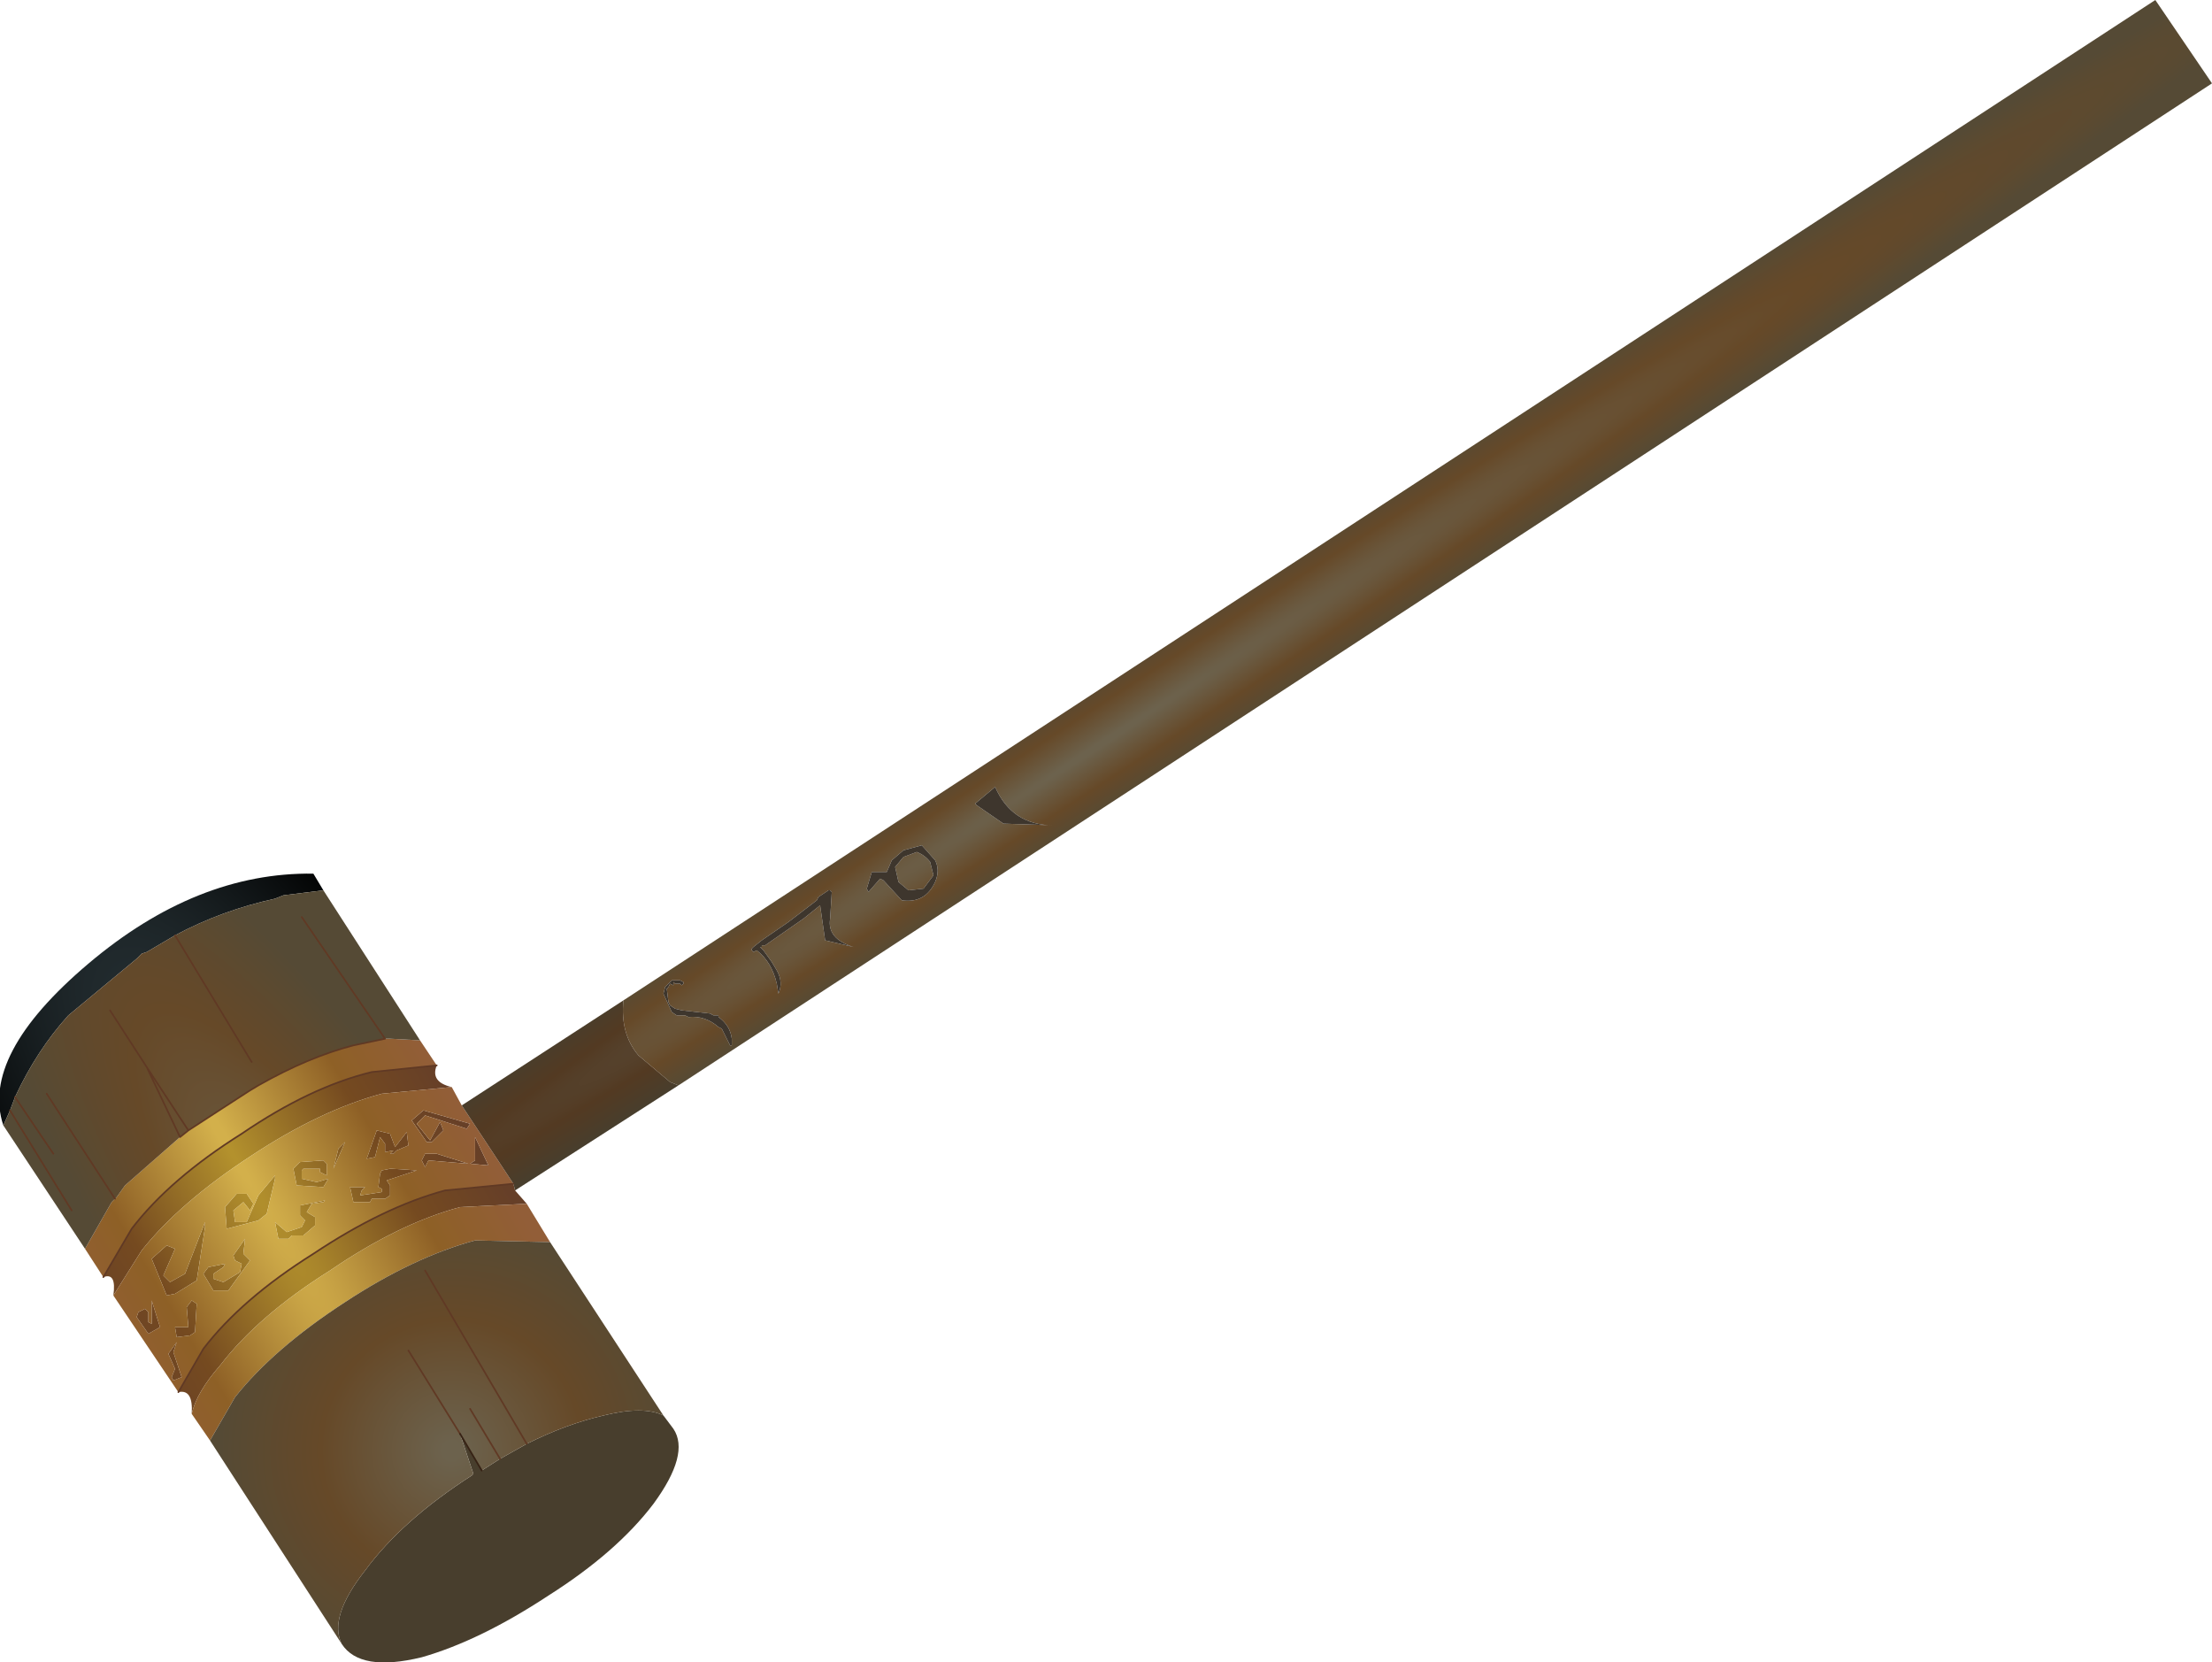
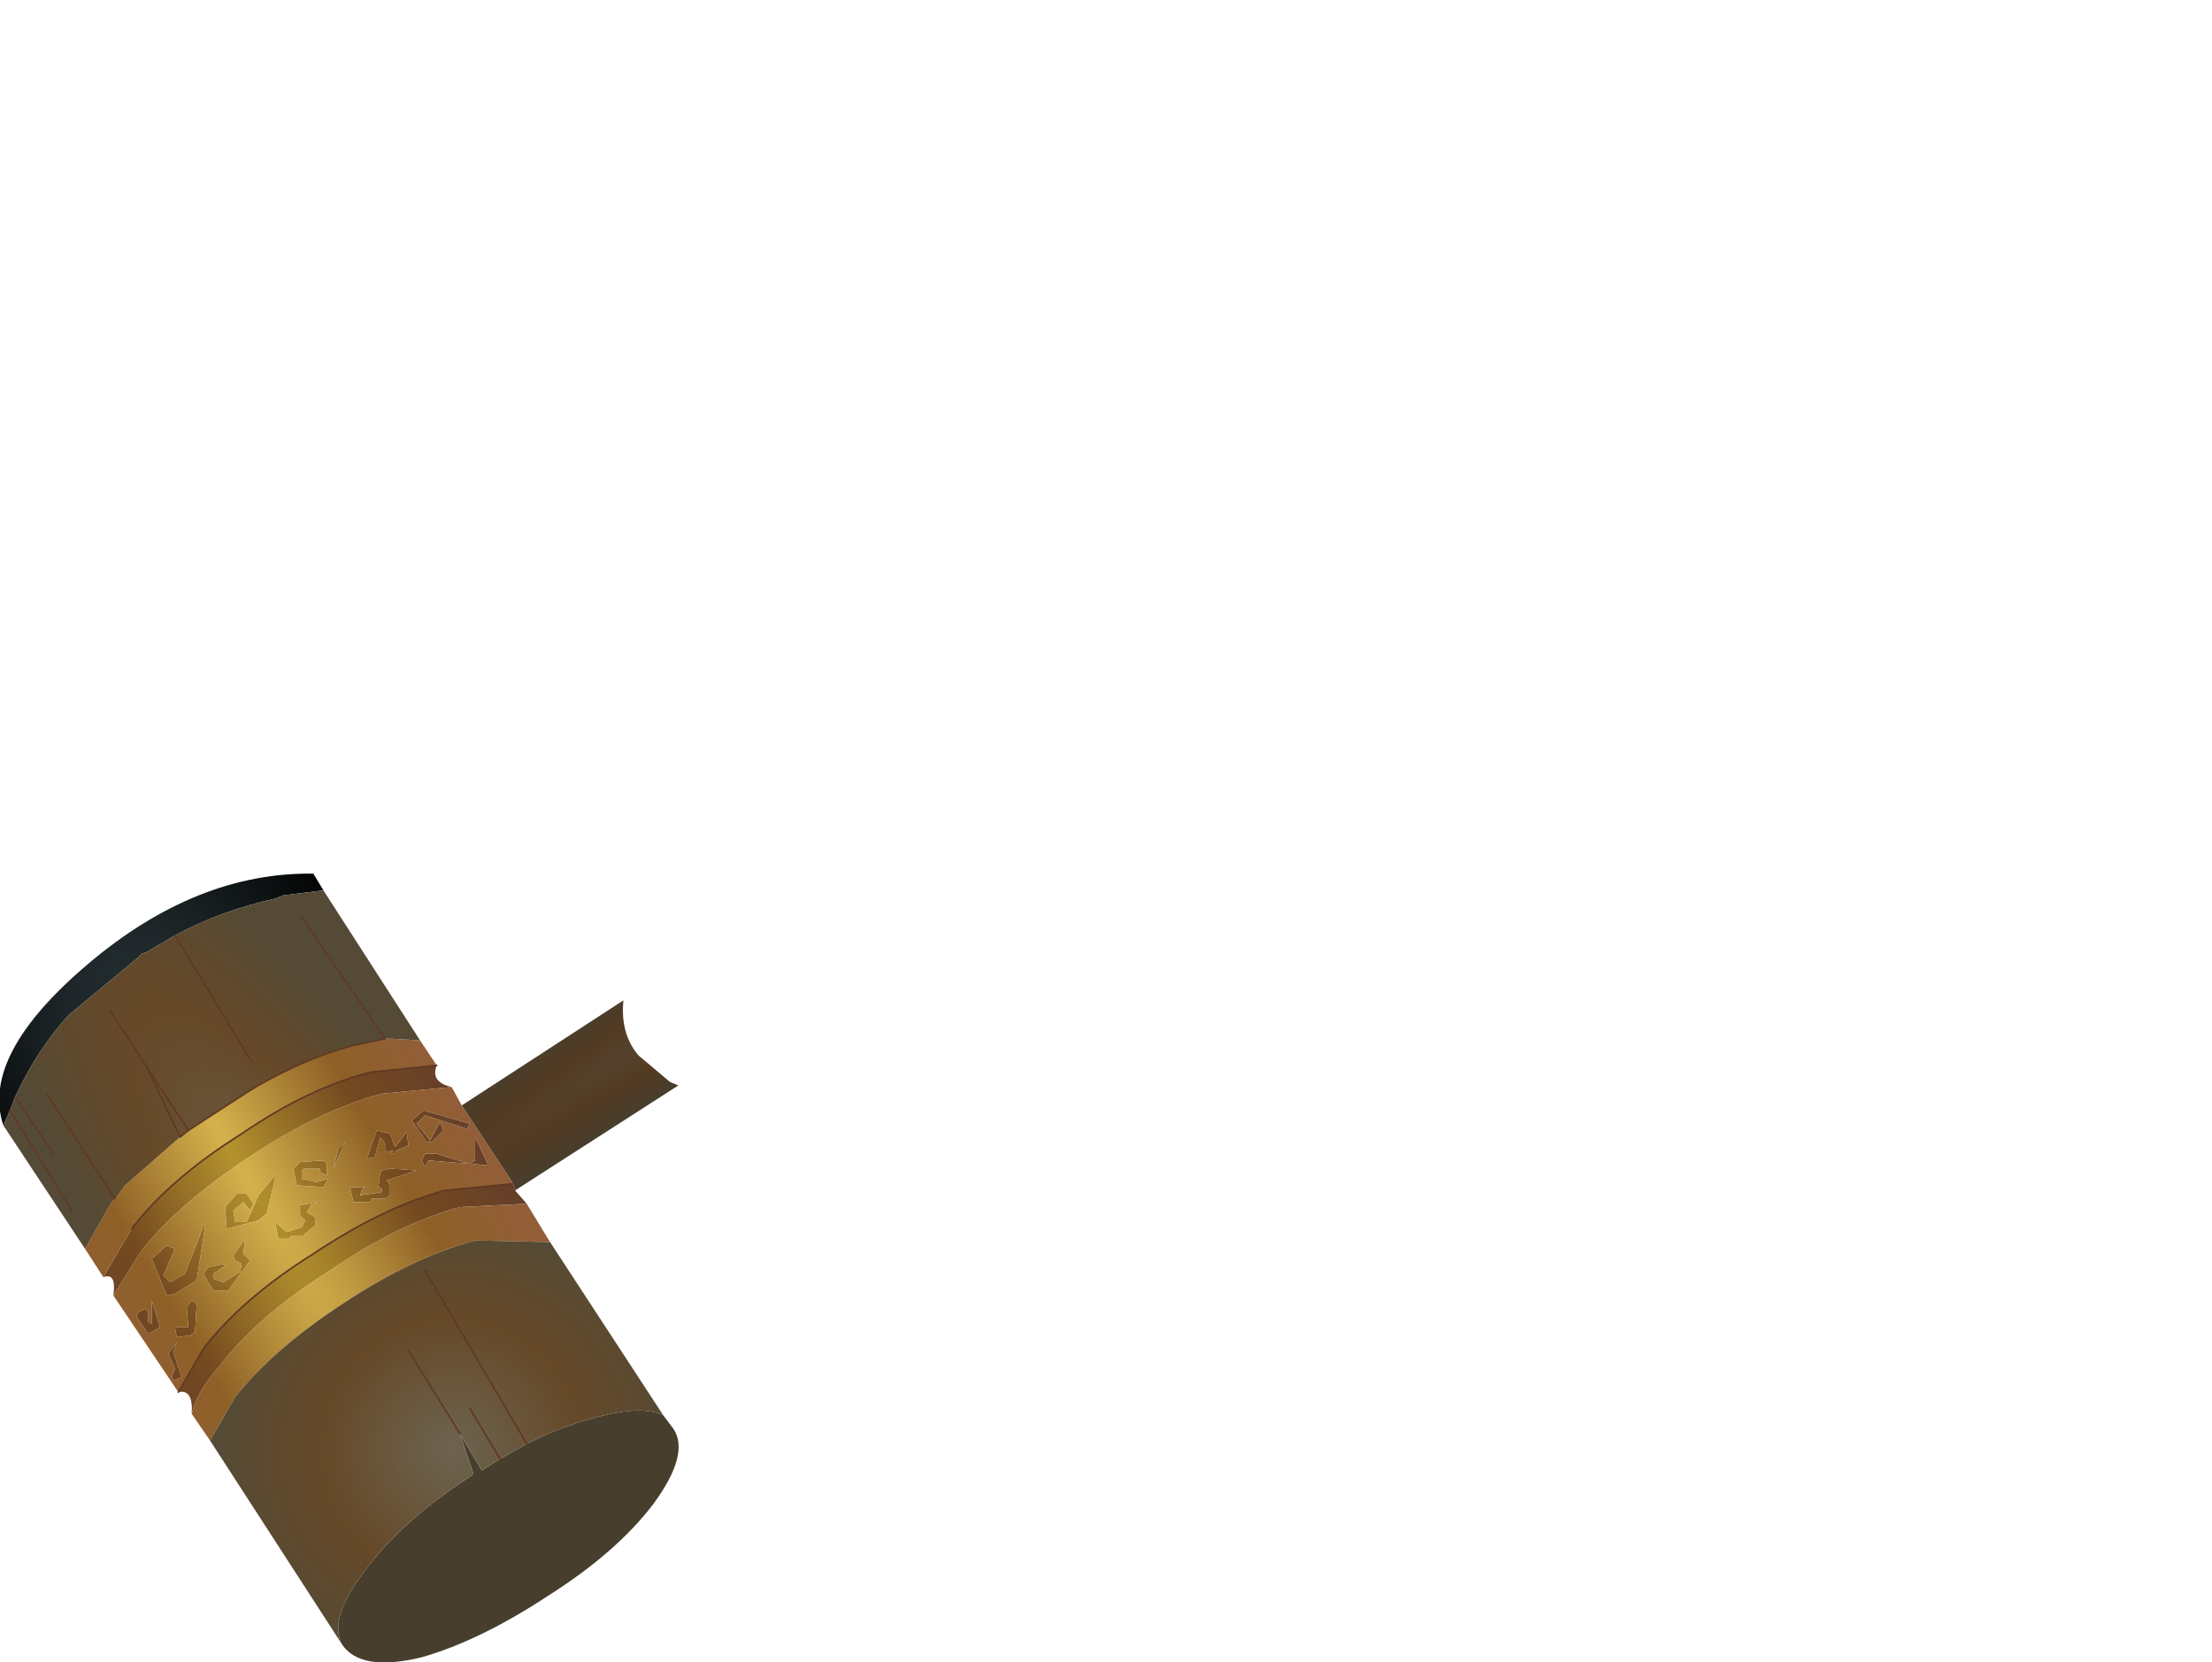
<svg xmlns="http://www.w3.org/2000/svg" height="49.85px" width="66.35px">
  <g transform="matrix(1.0, 0.0, 0.0, 1.0, 32.9, 25.3)">
-     <path d="M-14.2 4.7 L31.75 -25.3 33.45 -22.8 -12.55 7.25 -12.8 7.15 -13.75 6.35 Q-14.3 5.7 -14.2 4.7 M-5.0 0.55 L-4.9 0.95 -5.2 1.35 -5.65 1.4 -5.95 1.15 -6.05 0.7 -5.8 0.4 -5.4 0.25 Q-5.15 0.35 -5.0 0.55 M-1.3 -0.55 Q-2.55 -0.55 -3.05 -1.7 L-3.65 -1.2 -3.6 -1.15 -2.8 -0.6 -1.3 -0.55 M-4.85 0.5 L-5.25 0.05 -5.8 0.2 -6.15 0.5 -6.3 0.85 -6.75 0.85 -6.9 1.35 -6.85 1.45 -6.5 1.05 -6.4 1.1 -5.85 1.7 Q-5.15 1.8 -4.85 1.15 -4.7 0.8 -4.85 0.5 M-8.05 1.4 L-8.35 1.6 -8.4 1.7 -9.25 2.35 -10.05 2.9 -10.3 3.1 -10.35 3.15 -10.35 3.2 -10.3 3.25 -10.2 3.2 Q-9.75 3.55 -9.6 4.2 L-9.55 4.5 Q-9.4 4.15 -9.6 3.8 L-9.75 3.55 -10.0 3.2 -10.1 3.1 -10.05 3.1 -10.05 3.05 -9.95 3.05 -8.8 2.25 -8.3 1.85 -8.15 2.9 -7.3 3.1 Q-8.1 2.85 -8.0 2.25 L-7.95 1.45 -8.0 1.4 -8.05 1.4 M-10.95 6.05 L-10.95 5.85 Q-11.0 5.45 -11.35 5.2 L-11.35 5.15 -11.5 5.15 -11.6 5.1 -11.55 5.1 -12.45 5.0 -12.65 4.95 -12.8 4.85 -12.85 4.75 -12.9 4.35 -12.85 4.3 -12.8 4.2 -12.7 4.25 -12.7 4.15 -12.65 4.2 -12.55 4.2 -12.5 4.2 -12.45 4.25 -12.4 4.2 -12.4 4.15 -12.5 4.1 -12.65 4.1 -12.75 4.1 -12.95 4.3 -13.0 4.5 -12.75 5.05 -12.6 5.15 -12.5 5.15 -12.4 5.15 -12.35 5.15 -12.25 5.2 Q-11.75 5.15 -11.35 5.5 L-11.25 5.55 -11.0 6.05 -10.95 6.05" fill="url(#gradient0)" fill-rule="evenodd" stroke="none" />
-     <path d="M-1.3 -0.55 L-2.8 -0.6 -3.6 -1.15 -3.65 -1.2 -3.05 -1.7 Q-2.55 -0.55 -1.3 -0.55 M-5.0 0.55 Q-5.15 0.35 -5.4 0.25 L-5.8 0.4 -6.05 0.7 -5.95 1.15 -5.65 1.4 -5.2 1.35 -4.9 0.95 -5.0 0.55 M-11.0 6.05 L-11.25 5.55 -11.35 5.5 Q-11.75 5.15 -12.25 5.2 L-12.35 5.15 -12.4 5.15 -12.5 5.15 -12.6 5.15 -12.75 5.05 -13.0 4.5 -12.95 4.3 -12.75 4.1 -12.65 4.1 -12.5 4.1 -12.4 4.15 -12.4 4.2 -12.45 4.25 -12.5 4.2 -12.55 4.2 -12.65 4.2 -12.7 4.15 -12.7 4.25 -12.8 4.2 -12.85 4.3 -12.9 4.35 -12.85 4.75 -12.8 4.85 -12.65 4.95 -12.45 5.0 -11.55 5.1 -11.6 5.1 -11.5 5.15 -11.35 5.15 -11.35 5.2 Q-11.0 5.45 -10.95 5.85 L-10.95 6.05 -11.0 6.05 M-8.05 1.4 L-8.0 1.4 -7.95 1.45 -8.0 2.25 Q-8.1 2.85 -7.3 3.1 L-8.15 2.9 -8.3 1.85 -8.8 2.25 -9.95 3.05 -10.05 3.05 -10.05 3.1 -10.1 3.1 -10.0 3.2 -9.75 3.55 -9.6 3.8 Q-9.4 4.15 -9.55 4.5 L-9.6 4.2 Q-9.75 3.55 -10.2 3.2 L-10.3 3.25 -10.35 3.2 -10.35 3.15 -10.3 3.1 -10.05 2.9 -9.25 2.35 -8.4 1.7 -8.35 1.6 -8.05 1.4 M-4.85 0.5 Q-4.7 0.8 -4.85 1.15 -5.15 1.8 -5.85 1.7 L-6.4 1.1 -6.5 1.05 -6.85 1.45 -6.9 1.35 -6.75 0.85 -6.3 0.85 -6.15 0.5 -5.8 0.2 -5.25 0.05 -4.85 0.5" fill="url(#gradient1)" fill-rule="evenodd" stroke="none" />
    <path d="M-11.0 6.05 L-10.95 6.05 -11.0 6.05" fill="url(#gradient2)" fill-rule="evenodd" stroke="none" />
    <path d="M-17.45 10.4 L-17.1 10.8 -19.1 10.9 Q-20.95 11.4 -23.0 12.8 -25.15 14.15 -26.3 15.65 -27.0 16.45 -27.15 17.1 -27.1 16.35 -27.55 16.45 L-26.8 15.15 Q-25.65 13.65 -23.5 12.3 -21.4 10.9 -19.55 10.4 L-17.5 10.2 -17.45 10.4 M-29.5 13.55 Q-29.4 12.85 -29.8 13.0 L-28.95 11.55 Q-27.8 10.05 -25.65 8.7 -23.6 7.3 -21.75 6.85 L-19.8 6.65 Q-20.0 7.15 -19.35 7.3 L-21.45 7.5 Q-23.3 8.0 -25.35 9.35 -27.5 10.75 -28.65 12.2 L-29.5 13.55 M-19.7 8.35 L-19.6 8.6 -19.95 8.95 -20.1 8.95 -20.55 8.3 -20.2 8.0 -18.8 8.4 -18.9 8.55 -20.15 8.15 -20.4 8.4 -20.0 8.9 -19.7 8.35 M-18.8 9.6 L-18.65 9.5 -18.65 8.8 -18.25 9.65 -18.8 9.6 M-19.8 9.3 L-18.85 9.6 -20.05 9.5 -20.15 9.7 -20.25 9.5 -20.15 9.3 -19.8 9.3 M-25.5 10.5 L-25.3 10.8 -25.4 11.0 -25.6 10.75 -25.9 11.0 -25.85 11.35 -25.5 11.35 -25.15 10.55 -24.65 9.95 -24.65 10.05 -24.9 11.1 -25.15 11.3 -26.1 11.55 -26.15 10.9 -25.8 10.5 -25.5 10.5 M-26.75 11.5 L-27.0 13.1 -27.65 13.5 -27.9 13.55 -28.35 12.45 -27.9 12.05 -27.65 12.15 -28.0 12.95 -27.8 13.15 -27.35 12.9 -26.75 11.35 -26.75 11.5 M-25.55 11.85 L-25.6 12.3 -25.4 12.5 -26.05 13.4 -26.5 13.4 -26.8 12.9 -26.65 12.7 -26.15 12.6 -26.2 12.7 -26.5 12.9 -26.5 13.05 -26.2 13.15 -25.7 12.85 -25.65 12.6 -25.85 12.5 -25.9 12.35 -25.55 11.85 M-22.55 8.95 L-22.9 9.75 -22.75 9.15 -22.55 8.95 M-21.1 9.3 L-21.2 9.3 -21.1 9.2 -21.35 9.25 -21.35 9.0 -21.5 8.8 -21.65 9.4 -21.9 9.45 -21.6 8.6 -21.2 8.7 -21.05 9.1 -20.7 8.65 -20.65 9.05 -21.0 9.2 -21.1 9.3 M-23.3 9.85 L-23.3 9.75 -23.8 9.75 -23.85 9.8 -23.85 10.05 -23.4 10.15 -23.05 10.05 -23.2 10.3 -24.0 10.25 -24.1 9.75 -23.9 9.55 -23.2 9.5 -23.1 9.6 -23.1 9.95 -23.3 9.85 M-23.2 10.75 L-23.55 10.8 -23.7 11.05 -23.45 11.2 -23.45 11.45 -23.8 11.75 -24.15 11.75 -24.25 11.85 -24.55 11.85 -24.65 11.35 -24.3 11.65 -23.85 11.5 -23.75 11.3 -23.9 11.15 -23.9 10.85 -23.15 10.7 -23.2 10.75 M-21.2 10.25 L-21.2 10.55 -21.35 10.65 -21.75 10.65 -21.8 10.75 -22.3 10.75 -22.4 10.3 -21.95 10.3 -22.05 10.4 -22.1 10.55 -21.45 10.45 -21.45 10.35 -21.55 10.3 -21.5 9.9 -21.45 9.8 -21.2 9.75 -21.15 9.75 -20.4 9.8 -21.3 10.1 -21.2 10.25 M-27.15 13.7 L-27.0 13.8 -27.05 14.65 -27.2 14.75 -27.6 14.8 -27.65 14.5 -27.35 14.5 -27.25 14.5 -27.3 13.9 -27.15 13.7 M-27.7 15.25 L-27.45 16.0 -27.7 16.1 -27.75 16.0 -27.65 15.75 -27.85 15.3 -27.6 14.95 -27.7 15.25 M-28.35 14.4 L-28.35 13.7 -28.1 14.5 -28.45 14.7 -28.8 14.2 -28.75 14.05 -28.55 13.95 -28.45 14.05 -28.45 14.35 -28.35 14.4" fill="url(#gradient3)" fill-rule="evenodd" stroke="none" />
    <path d="M-17.1 10.8 L-16.4 11.95 -18.65 11.9 Q-20.5 12.4 -22.55 13.75 -24.7 15.15 -25.85 16.6 L-26.6 17.9 -27.15 17.1 Q-27.0 16.45 -26.3 15.65 -25.15 14.15 -23.0 12.8 -20.95 11.4 -19.1 10.9 L-17.1 10.8 M-27.55 16.45 L-29.5 13.55 -28.65 12.2 Q-27.5 10.75 -25.35 9.35 -23.3 8.0 -21.45 7.5 L-19.35 7.3 -19.05 7.85 -17.5 10.2 -19.55 10.4 Q-21.4 10.9 -23.5 12.3 -25.65 13.65 -26.8 15.15 L-27.55 16.45 M-29.8 13.0 L-30.35 12.15 -29.55 10.75 -29.45 10.65 -29.4 10.6 -29.15 10.25 -27.5 8.8 -27.25 8.6 -26.25 7.95 -25.4 7.4 -25.15 7.25 Q-23.65 6.4 -22.3 6.05 L-21.35 5.85 -21.25 5.85 -21.2 5.85 -20.3 5.9 -19.8 6.65 -21.75 6.85 Q-23.6 7.3 -25.65 8.7 -27.8 10.05 -28.95 11.55 L-29.8 13.0 M-19.8 9.3 L-20.15 9.3 -20.25 9.5 -20.15 9.7 -20.05 9.5 -18.85 9.6 -19.8 9.3 M-18.8 9.6 L-18.25 9.65 -18.65 8.8 -18.65 9.5 -18.8 9.6 M-19.7 8.35 L-20.0 8.9 -20.4 8.4 -20.15 8.15 -18.9 8.55 -18.8 8.4 -20.2 8.0 -20.55 8.3 -20.1 8.95 -19.95 8.95 -19.6 8.6 -19.7 8.35 M-25.55 11.85 L-25.9 12.35 -25.85 12.5 -25.65 12.6 -25.7 12.85 -26.2 13.15 -26.5 13.05 -26.5 12.9 -26.2 12.7 -26.15 12.6 -26.65 12.7 -26.8 12.9 -26.5 13.4 -26.05 13.4 -25.4 12.5 -25.6 12.3 -25.55 11.85 M-26.75 11.5 L-26.75 11.35 -27.35 12.9 -27.8 13.15 -28.0 12.95 -27.65 12.15 -27.9 12.05 -28.35 12.45 -27.9 13.55 -27.65 13.5 -27.0 13.1 -26.75 11.5 M-25.5 10.5 L-25.8 10.5 -26.15 10.9 -26.1 11.55 -25.15 11.3 -24.9 11.1 -24.65 10.05 -24.65 9.95 -25.15 10.55 -25.5 11.35 -25.85 11.35 -25.9 11.0 -25.6 10.75 -25.4 11.0 -25.3 10.8 -25.5 10.5 M-21.2 10.25 L-21.3 10.1 -20.4 9.8 -21.15 9.75 -21.2 9.75 -21.45 9.8 -21.5 9.9 -21.55 10.3 -21.45 10.35 -21.45 10.45 -22.1 10.55 -22.05 10.4 -21.95 10.3 -22.4 10.3 -22.3 10.75 -21.8 10.75 -21.75 10.65 -21.35 10.65 -21.2 10.55 -21.2 10.25 M-23.2 10.75 L-23.15 10.7 -23.9 10.85 -23.9 11.15 -23.75 11.3 -23.85 11.5 -24.3 11.65 -24.65 11.35 -24.55 11.85 -24.25 11.85 -24.15 11.75 -23.8 11.75 -23.45 11.45 -23.45 11.2 -23.7 11.05 -23.55 10.8 -23.2 10.75 M-23.3 9.85 L-23.1 9.95 -23.1 9.6 -23.2 9.5 -23.9 9.55 -24.1 9.75 -24.0 10.25 -23.2 10.3 -23.05 10.05 -23.4 10.15 -23.85 10.05 -23.85 9.8 -23.8 9.75 -23.3 9.75 -23.3 9.85 M-21.1 9.3 L-21.0 9.2 -20.65 9.05 -20.7 8.65 -21.05 9.1 -21.2 8.7 -21.6 8.6 -21.9 9.45 -21.65 9.4 -21.5 8.8 -21.35 9.0 -21.35 9.25 -21.1 9.2 -21.2 9.3 -21.1 9.3 M-22.55 8.95 L-22.75 9.15 -22.9 9.75 -22.55 8.95 M-28.35 14.4 L-28.45 14.35 -28.45 14.05 -28.55 13.95 -28.75 14.05 -28.8 14.2 -28.45 14.7 -28.1 14.5 -28.35 13.7 -28.35 14.4 M-27.7 15.25 L-27.6 14.95 -27.85 15.3 -27.65 15.75 -27.75 16.0 -27.7 16.1 -27.45 16.0 -27.7 15.25 M-27.15 13.7 L-27.3 13.9 -27.25 14.5 -27.35 14.5 -27.65 14.5 -27.6 14.8 -27.2 14.75 -27.05 14.65 -27.0 13.8 -27.15 13.7" fill="url(#gradient4)" fill-rule="evenodd" stroke="none" />
    <path d="M-14.2 4.7 Q-14.3 5.7 -13.75 6.35 L-12.8 7.15 -12.55 7.25 -17.45 10.4 -17.5 10.2 -19.05 7.85 -14.2 4.7 M-13.0 17.15 L-12.7 17.55 Q-12.2 18.3 -13.3 19.8 -14.4 21.25 -16.45 22.55 -18.5 23.9 -20.25 24.4 -22.1 24.85 -22.65 24.0 -23.05 23.2 -21.95 21.8 -20.85 20.3 -18.75 18.95 L-18.7 18.9 -19.1 17.7 -18.45 18.8 -17.9 18.45 -17.1 18.0 Q-15.9 17.4 -14.8 17.15 -13.6 16.85 -13.0 17.15" fill="url(#gradient5)" fill-rule="evenodd" stroke="none" />
    <path d="M-16.4 11.95 L-13.0 17.15 Q-13.6 16.85 -14.8 17.15 -15.9 17.4 -17.1 18.0 L-20.15 12.8 -17.1 18.0 -17.9 18.45 -18.45 18.8 -19.1 17.7 -18.7 18.9 -18.75 18.95 Q-20.85 20.3 -21.95 21.8 -23.05 23.2 -22.65 24.0 L-26.6 17.9 -25.85 16.6 Q-24.7 15.15 -22.55 13.75 -20.5 12.4 -18.65 11.9 L-16.4 11.95 M-18.8 16.95 L-17.9 18.45 -18.8 16.95 M-20.65 15.2 L-19.1 17.7 -20.65 15.2" fill="url(#gradient6)" fill-rule="evenodd" stroke="none" />
    <path d="M-32.8 8.45 Q-33.5 6.35 -30.25 3.6 -27.0 0.85 -23.5 0.9 L-23.2 1.4 -24.4 1.55 -24.65 1.65 Q-26.25 2.0 -27.65 2.75 L-28.5 3.25 -28.65 3.3 -28.8 3.45 -30.85 5.15 Q-31.8 6.2 -32.45 7.6 L-32.6 8.0 -32.8 8.45" fill="url(#gradient7)" fill-rule="evenodd" stroke="none" />
    <path d="M-30.35 12.15 L-32.8 8.45 -32.6 8.0 -30.75 11.0 -32.6 8.0 -32.45 7.6 Q-31.8 6.2 -30.85 5.15 L-28.8 3.45 -28.65 3.3 -28.5 3.25 -27.65 2.75 Q-26.25 2.0 -24.65 1.65 L-24.4 1.55 -23.2 1.4 -20.3 5.9 -21.2 5.85 -21.25 5.85 -21.35 5.85 -22.3 6.05 Q-23.65 6.4 -25.15 7.25 L-25.4 7.4 -26.25 7.95 -27.25 8.6 -27.5 8.8 -29.15 10.25 -29.4 10.6 -29.45 10.65 -29.55 10.75 -30.35 12.15 M-25.35 6.55 L-27.65 2.75 -25.35 6.55 M-23.85 2.2 L-21.35 5.85 -23.85 2.2 M-31.3 9.3 L-32.45 7.6 -31.3 9.3 M-27.5 8.8 L-28.5 6.7 -27.25 8.6 -28.5 6.7 -27.5 8.8 M-29.6 5.0 L-28.5 6.7 -29.6 5.0 M-31.5 7.5 L-29.45 10.65 -31.5 7.5" fill="url(#gradient8)" fill-rule="evenodd" stroke="none" />
-     <path d="M-17.5 10.2 L-19.55 10.4 Q-21.4 10.9 -23.5 12.3 -25.65 13.65 -26.8 15.15 L-27.55 16.45 M-20.15 12.8 L-17.1 18.0 M-17.9 18.45 L-18.8 16.95 M-27.65 2.75 L-25.35 6.55 M-21.35 5.85 L-22.3 6.05 Q-23.65 6.4 -25.15 7.25 L-25.4 7.4 -26.25 7.95 -27.25 8.6 -27.5 8.8 -28.5 6.7 -29.6 5.0 M-21.35 5.85 L-23.85 2.2 M-32.45 7.6 L-31.3 9.3 M-27.25 8.6 L-28.5 6.7 M-19.8 6.65 L-21.75 6.85 Q-23.6 7.3 -25.65 8.7 -27.8 10.05 -28.95 11.55 L-29.8 13.0 M-32.6 8.0 L-30.75 11.0 M-29.45 10.65 L-31.5 7.5 M-19.1 17.7 L-20.65 15.2" fill="none" stroke="#603924" stroke-linecap="round" stroke-linejoin="round" stroke-width="0.05" />
-     <path d="M-18.45 18.8 L-19.1 17.7" fill="none" stroke="#362214" stroke-linecap="round" stroke-linejoin="round" stroke-width="0.05" />
+     <path d="M-17.5 10.2 L-19.55 10.4 Q-21.4 10.9 -23.5 12.3 -25.65 13.65 -26.8 15.15 L-27.55 16.45 M-20.15 12.8 L-17.1 18.0 M-17.9 18.45 L-18.8 16.95 M-27.65 2.75 L-25.35 6.55 M-21.35 5.85 L-22.3 6.05 Q-23.65 6.4 -25.15 7.25 L-25.4 7.4 -26.25 7.95 -27.25 8.6 -27.5 8.8 -28.5 6.7 -29.6 5.0 M-21.35 5.85 L-23.85 2.2 M-32.45 7.6 L-31.3 9.3 M-27.25 8.6 L-28.5 6.7 M-19.8 6.65 L-21.75 6.85 Q-23.6 7.3 -25.65 8.7 -27.8 10.05 -28.95 11.55 M-32.6 8.0 L-30.75 11.0 M-29.45 10.65 L-31.5 7.5 M-19.1 17.7 L-20.65 15.2" fill="none" stroke="#603924" stroke-linecap="round" stroke-linejoin="round" stroke-width="0.05" />
  </g>
  <defs>
    <radialGradient cx="0" cy="0" gradientTransform="matrix(0.001, 0.002, 0.046, -0.03, 0.15, -3.0)" gradientUnits="userSpaceOnUse" id="gradient0" r="819.2" spreadMethod="pad">
      <stop offset="0.039" stop-color="#6c624d" />
      <stop offset="0.557" stop-color="#664928" />
      <stop offset="0.988" stop-color="#554a35" />
    </radialGradient>
    <radialGradient cx="0" cy="0" gradientTransform="matrix(0.096, 0.147, 0.147, -0.096, 3.6, -5.0)" gradientUnits="userSpaceOnUse" id="gradient1" r="819.2" spreadMethod="pad">
      <stop offset="0.137" stop-color="#3e362d" />
      <stop offset="0.537" stop-color="#372617" />
      <stop offset="0.965" stop-color="#2e261d" />
    </radialGradient>
    <radialGradient cx="0" cy="0" gradientTransform="matrix(0.096, 0.147, 0.147, -0.096, 3.6, -5.0)" gradientUnits="userSpaceOnUse" id="gradient2" r="819.2" spreadMethod="pad">
      <stop offset="0.008" stop-color="#b3912d" />
      <stop offset="0.588" stop-color="#754a20" />
      <stop offset="1.0" stop-color="#663f28" />
    </radialGradient>
    <radialGradient cx="0" cy="0" gradientTransform="matrix(-0.007, 0.004, 0.036, 0.061, -26.05, 9.1)" gradientUnits="userSpaceOnUse" id="gradient3" r="819.2" spreadMethod="pad">
      <stop offset="0.008" stop-color="#b3912d" />
      <stop offset="0.588" stop-color="#754a20" />
      <stop offset="1.0" stop-color="#663f28" />
    </radialGradient>
    <radialGradient cx="0" cy="0" gradientTransform="matrix(-0.007, 0.004, 0.036, 0.061, -26.05, 9.1)" gradientUnits="userSpaceOnUse" id="gradient4" r="819.2" spreadMethod="pad">
      <stop offset="0.02" stop-color="#d3b04b" />
      <stop offset="0.6" stop-color="#8e6026" />
      <stop offset="1.0" stop-color="#925e38" />
    </radialGradient>
    <radialGradient cx="0" cy="0" gradientTransform="matrix(0.001, 0.002, 0.046, -0.03, 0.15, -3.0)" gradientUnits="userSpaceOnUse" id="gradient5" r="819.2" spreadMethod="pad">
      <stop offset="0.031" stop-color="#595040" />
      <stop offset="0.545" stop-color="#533a22" />
      <stop offset="0.976" stop-color="#483e2d" />
    </radialGradient>
    <radialGradient cx="0" cy="0" gradientTransform="matrix(0.005, 0.007, 0.007, -0.005, -19.35, 18.2)" gradientUnits="userSpaceOnUse" id="gradient6" r="819.2" spreadMethod="pad">
      <stop offset="0.039" stop-color="#6c624d" />
      <stop offset="0.557" stop-color="#664928" />
      <stop offset="0.988" stop-color="#554a35" />
    </radialGradient>
    <radialGradient cx="0" cy="0" gradientTransform="matrix(-0.009, 0.006, 0.026, 0.039, -19.55, 18.35)" gradientUnits="userSpaceOnUse" id="gradient7" r="819.2" spreadMethod="pad">
      <stop offset="0.094" stop-color="#3c4d53" />
      <stop offset="0.89" stop-color="#000000" />
    </radialGradient>
    <radialGradient cx="0" cy="0" gradientTransform="matrix(-0.005, 0.004, 0.013, 0.019, -22.55, 13.85)" gradientUnits="userSpaceOnUse" id="gradient8" r="819.2" spreadMethod="pad">
      <stop offset="0.039" stop-color="#6c624d" />
      <stop offset="0.557" stop-color="#664928" />
      <stop offset="0.988" stop-color="#554a35" />
    </radialGradient>
  </defs>
</svg>